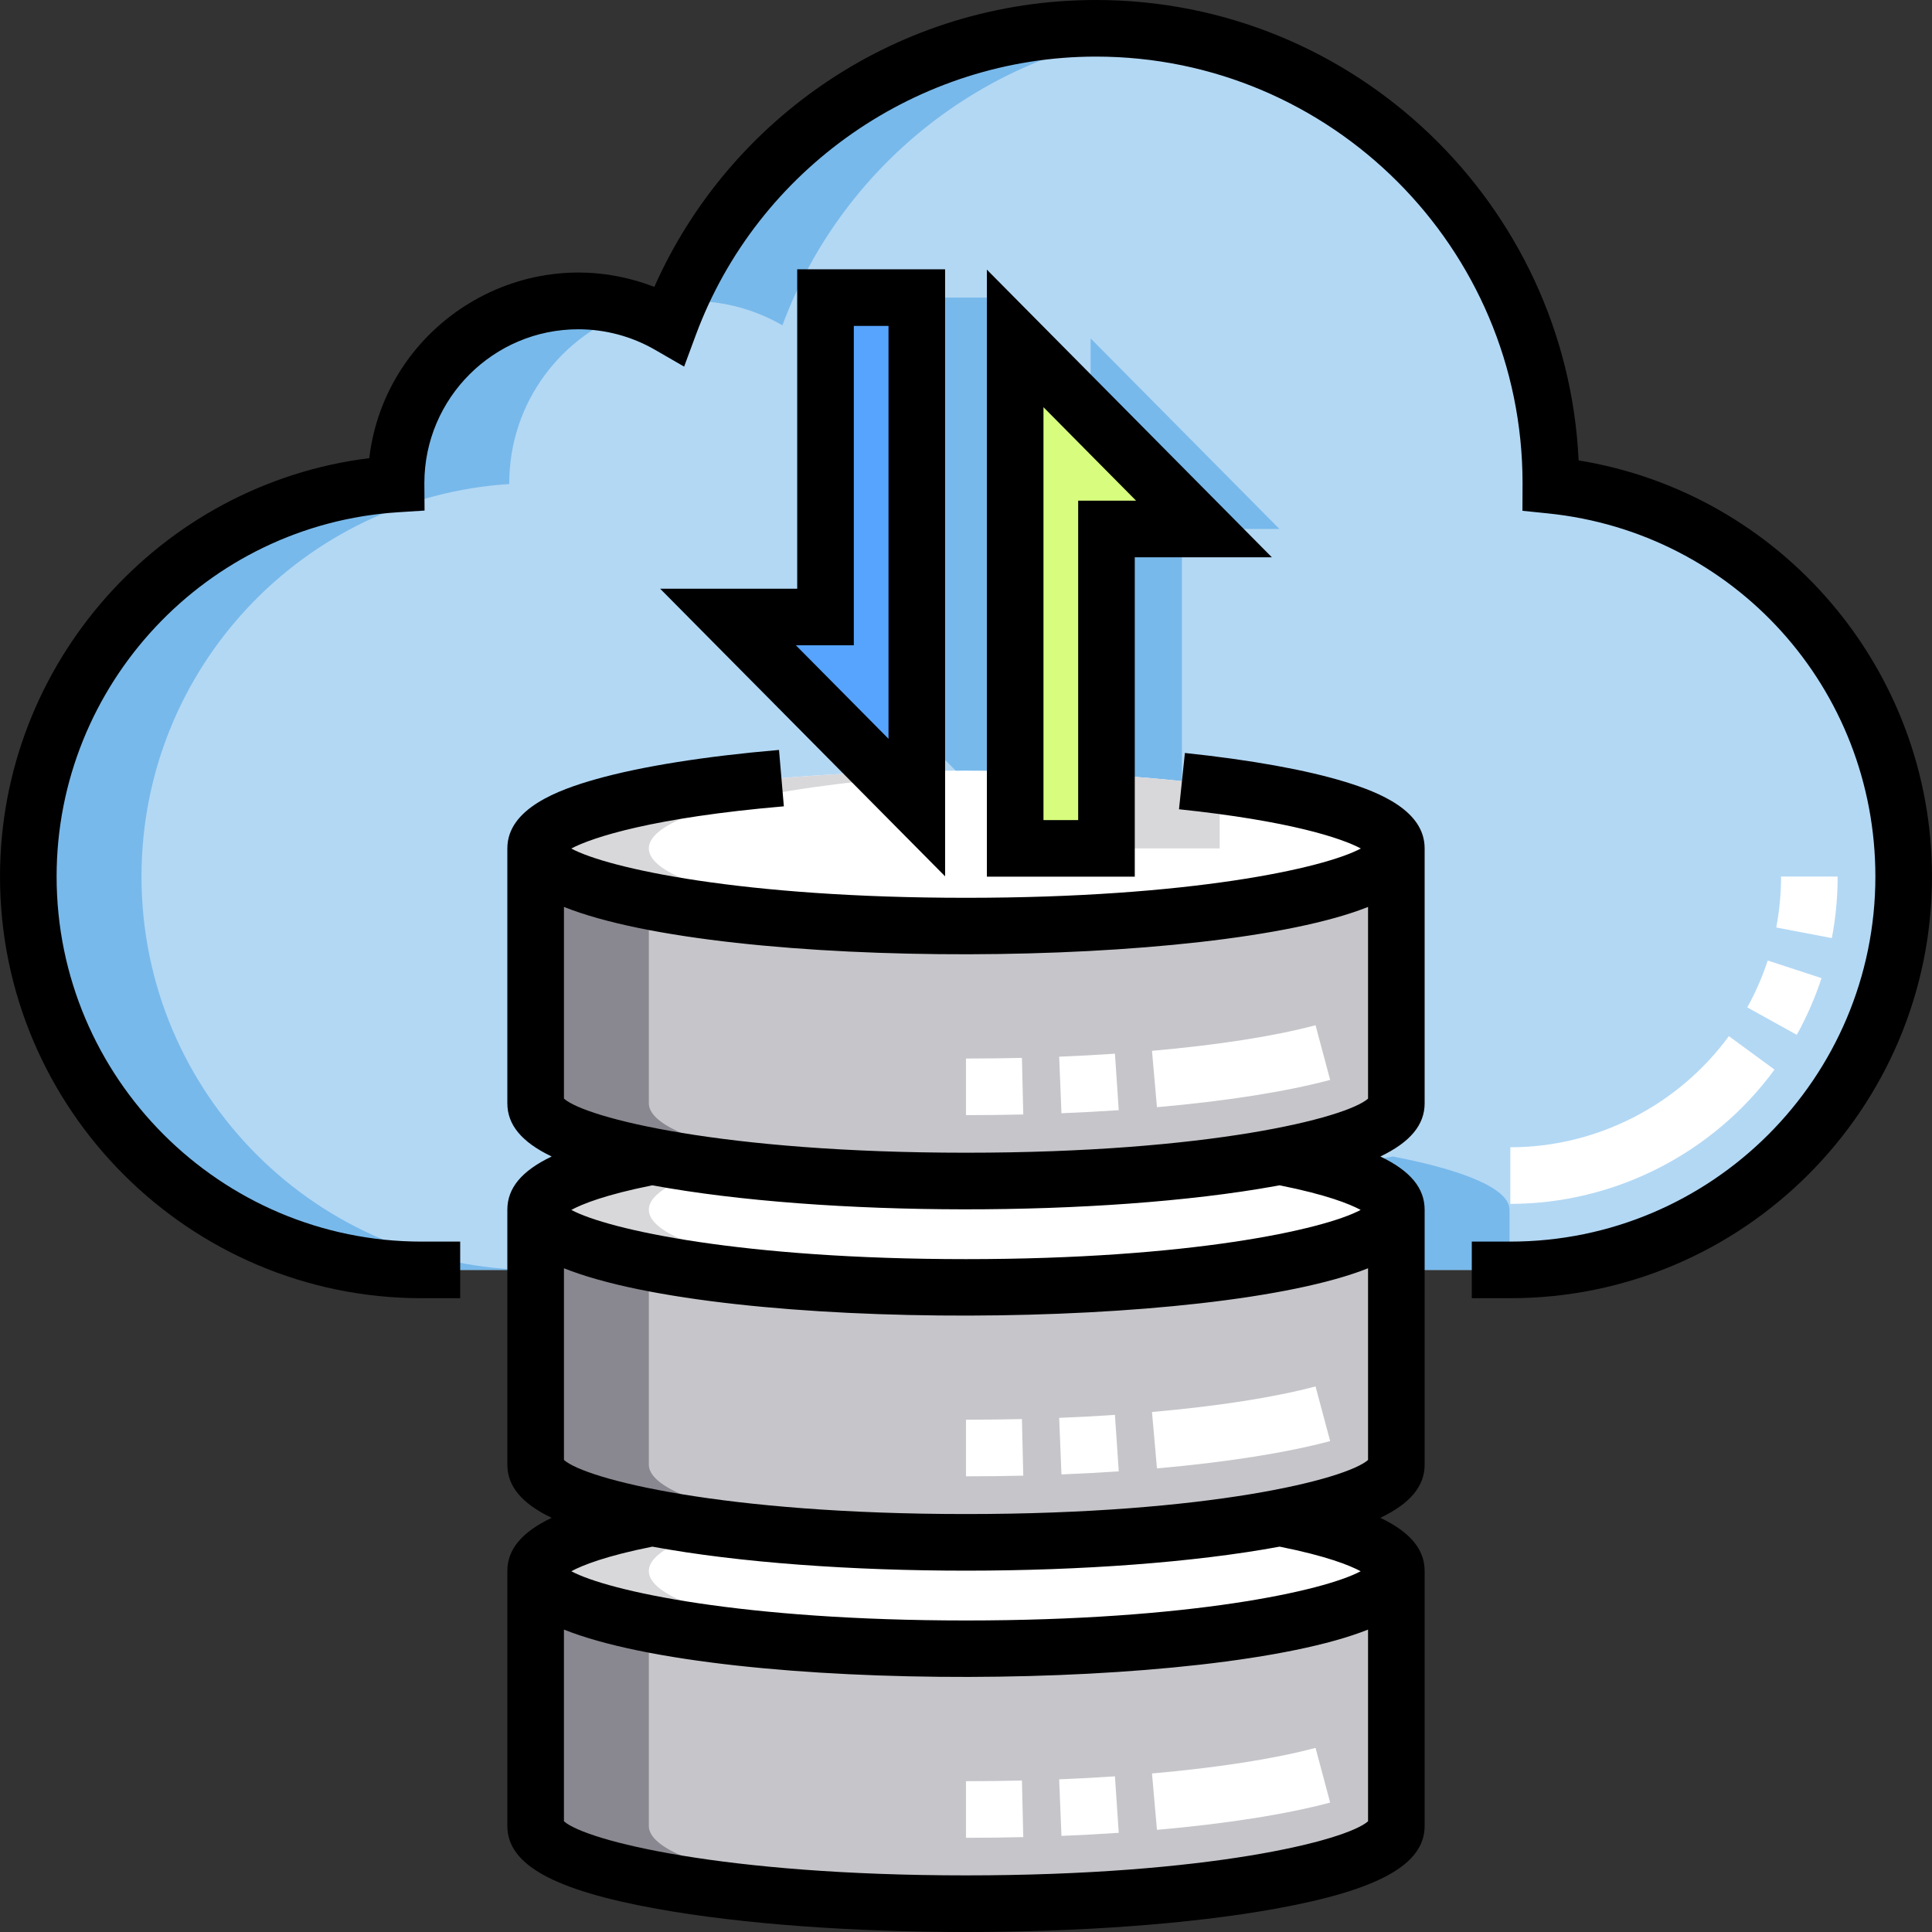
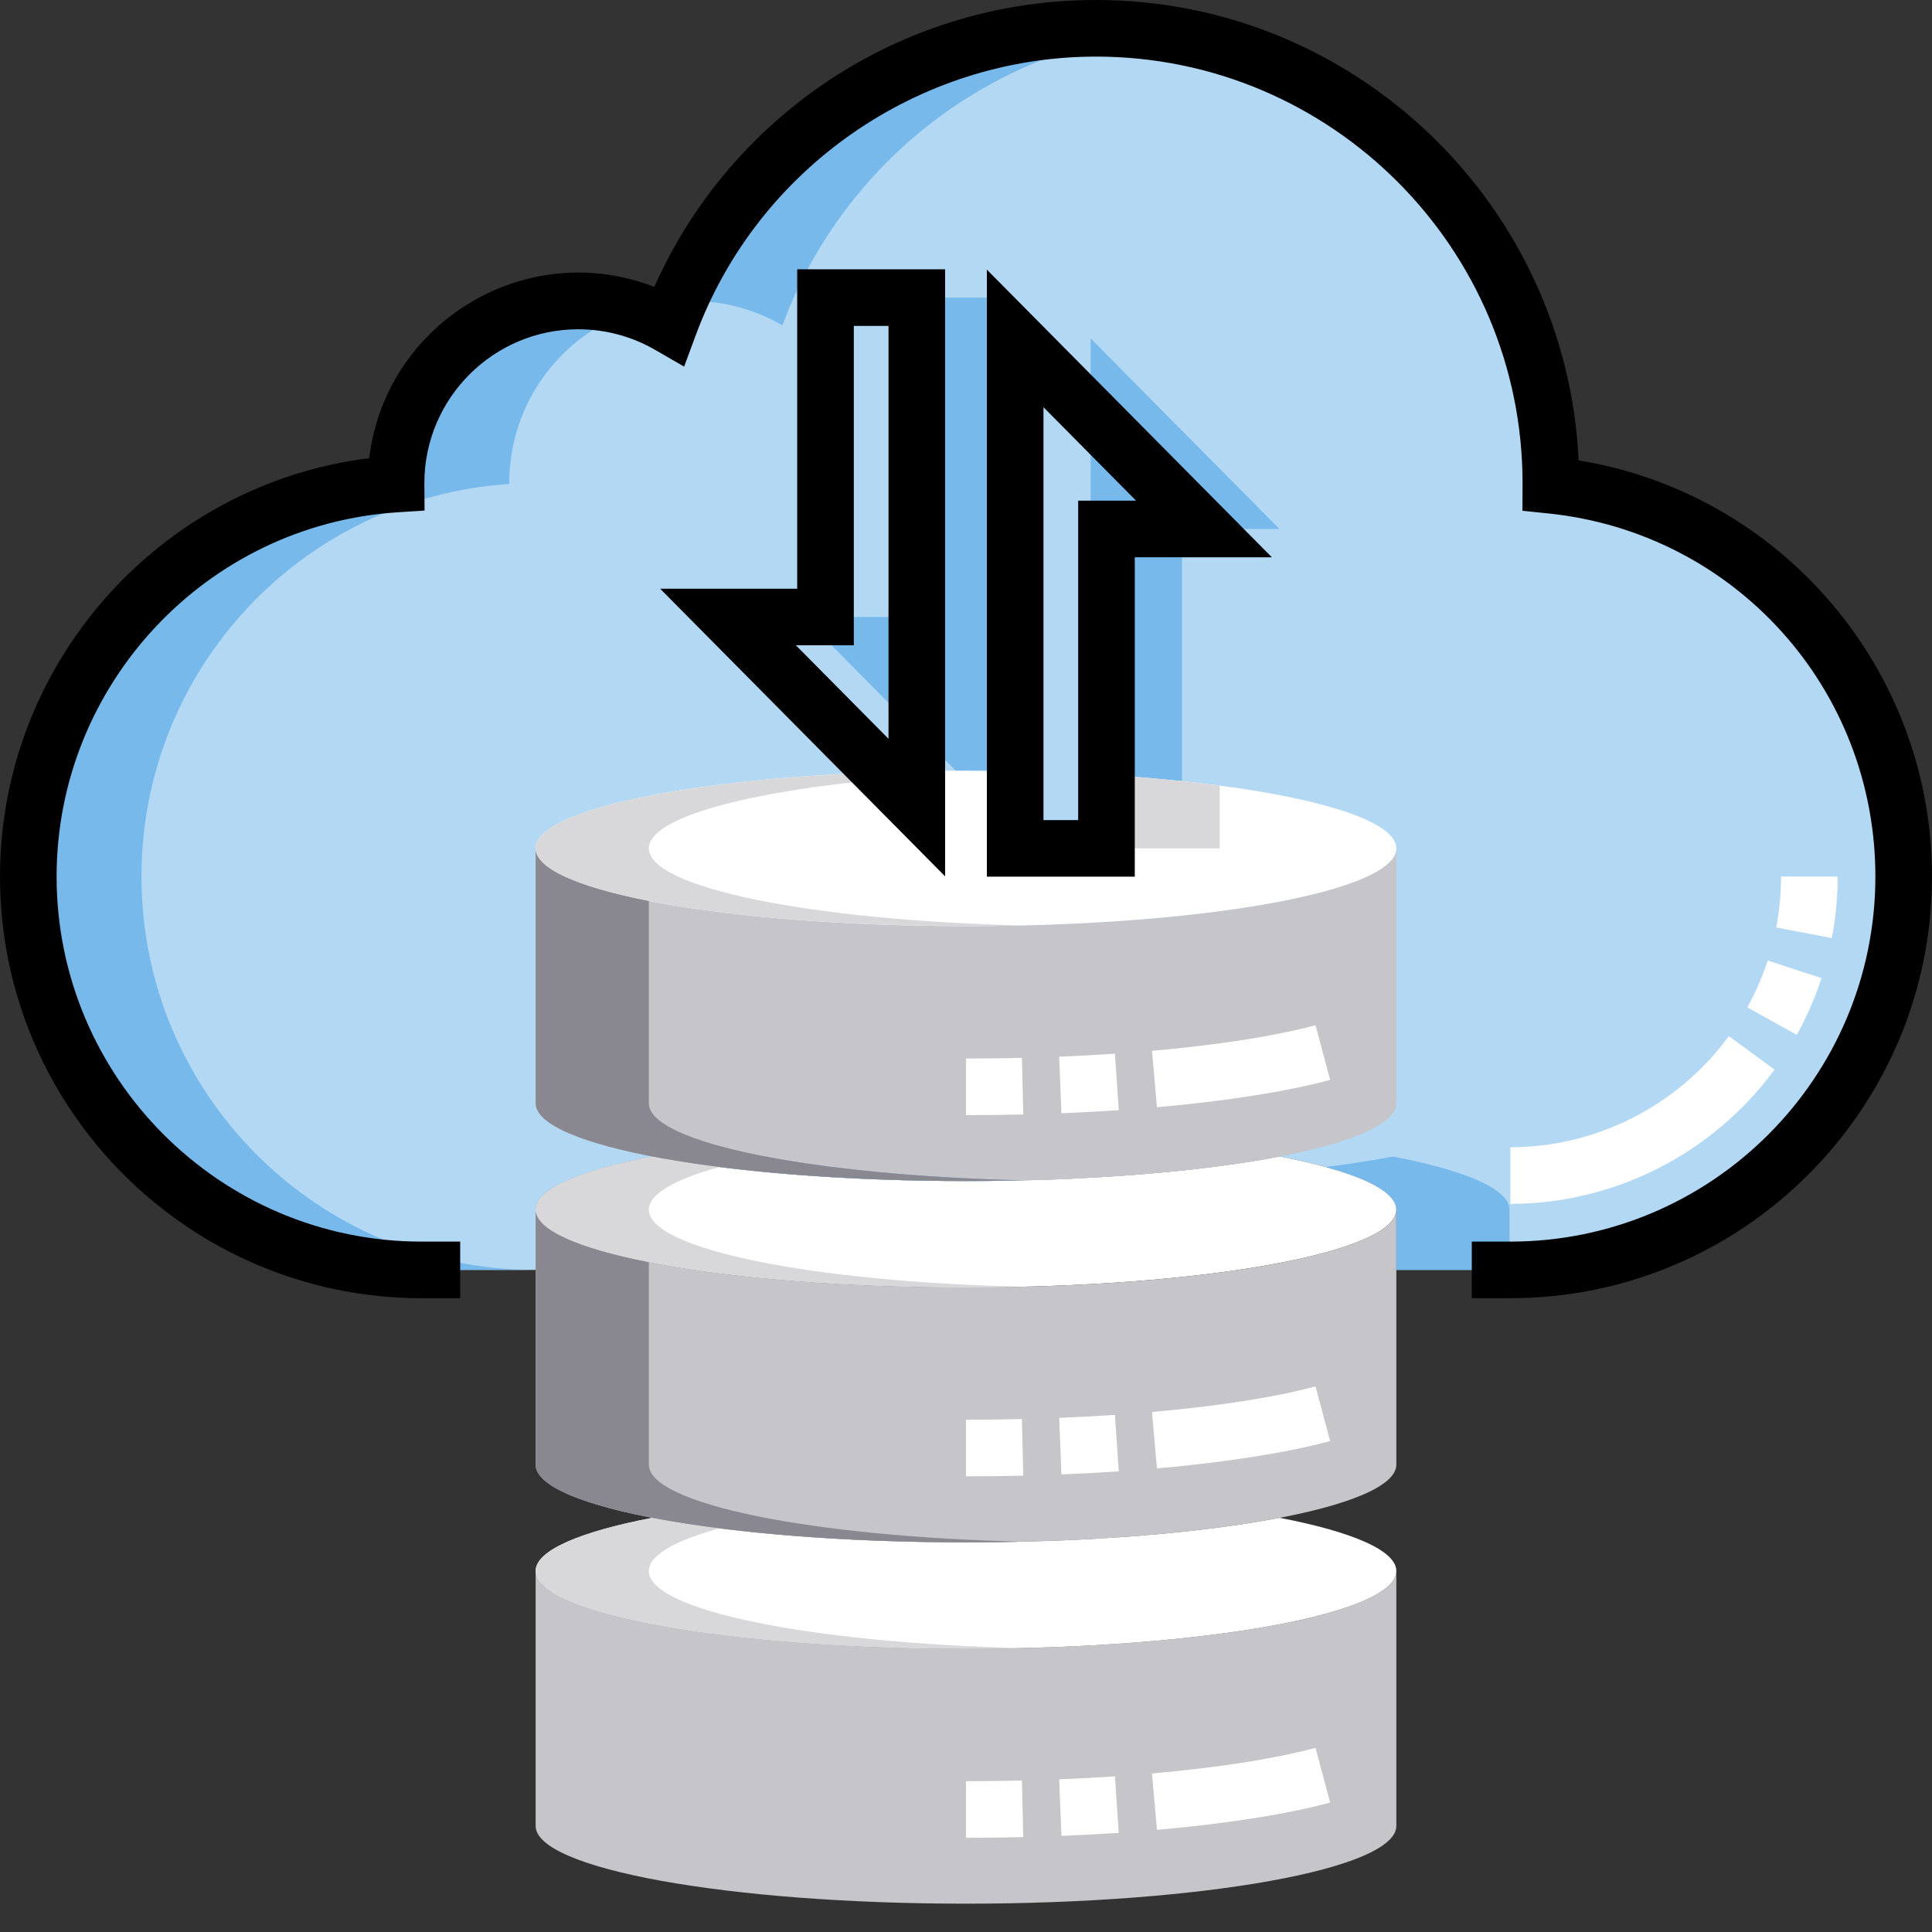
<svg xmlns="http://www.w3.org/2000/svg" height="512pt" viewBox="0 0 512 512.001" width="512pt">
  <rect x="0" y="0" width="512" height="512.001" fill="#333333" stroke="none" />
  <path d="m410.984 128.598c0-.184.004-.367.004-.547 0-66.578-53.969-120.551-120.547-120.551-51.867 0-96.082 32.758-113.09 78.715-7.094-4.098-15.32-6.453-24.102-6.453-26.672 0-48.289 21.617-48.289 48.289 0 .074.004.148.004.223-54.41 3.496-97.465 48.727-97.465 104.02 0 57.574 46.672 104.246 104.242 104.246h30.207v-15.953c0-5.457 11.746-10.418 30.914-14.102 20.801 4 50.352 6.5 83.133 6.5 32.785 0 62.332-2.5 83.137-6.5 19.168 3.684 30.91 8.645 30.91 14.102v15.953h30.207c57.574 0 104.246-46.672 104.246-104.246 0-53.949-40.98-98.324-93.512-103.695zm0 0" fill="#b3d8f4" />
  <path d="m262.961 78.867h-24.195v84.648h-25.836l50.031 50.496zm0 0" fill="#78b9eb" />
  <path d="m289.031 224.828h24.195v-84.645h25.84l-50.035-50.5zm0 0" fill="#78b9eb" />
  <path d="m339.133 306.484c-20.805 4-50.352 6.5-83.137 6.5-32.781 0-62.332-2.5-83.133-6.5-19.168 3.684-30.914 8.645-30.914 14.102 0 11.375 51.062 20.598 114.047 20.598 62.988 0 114.047-9.223 114.047-20.598 0-5.457-11.742-10.418-30.91-14.102zm0 0" fill="#fff" />
  <path d="m255.996 341.184c-62.984 0-114.047-9.223-114.047-20.598v67.555c0 11.375 51.062 20.598 114.047 20.598 62.988 0 114.047-9.223 114.047-20.598v-67.555c0 11.375-51.059 20.598-114.047 20.598zm0 0" fill="#c6c5ca" />
  <path d="m255.996 436.941c-62.984 0-114.047-9.223-114.047-20.602v67.555c0 11.379 51.062 20.602 114.047 20.602 62.988 0 114.047-9.223 114.047-20.602v-67.555c0 11.379-51.059 20.602-114.047 20.602zm0 0" fill="#c6c5ca" />
  <path d="m255.996 245.43c-62.984 0-114.047-9.223-114.047-20.602v67.555c0 11.379 51.062 20.602 114.047 20.602 62.988 0 114.047-9.223 114.047-20.602v-67.555c0 11.379-51.059 20.602-114.047 20.602zm0 0" fill="#c6c5ca" />
  <path d="m339.133 402.238c-20.805 4.004-50.352 6.5-83.137 6.5-32.781 0-62.332-2.496-83.133-6.5-19.168 3.688-30.914 8.648-30.914 14.102 0 11.379 51.062 20.602 114.047 20.602 62.988 0 114.047-9.223 114.047-20.602 0-5.453-11.742-10.414-30.91-14.102zm0 0" fill="#fff" />
-   <path d="m242.961 78.867h-24.195v84.648h-25.836l50.031 50.496zm0 0" fill="#57a4ff" />
-   <path d="m269.035 224.828h24.191v-84.645h25.84l-50.031-50.5zm0 0" fill="#d7fc7e" />
  <path d="m293.227 205.352v19.477h-24.195v-20.465c-4.277-.09-8.625-.137-13.035-.137-4.406 0-8.754.047-13.035.137v9.648l-9.301-9.387c-52.289 1.875-91.711 10.207-91.711 20.203 0 11.379 51.062 20.602 114.047 20.602 62.988 0 114.047-9.223 114.047-20.602 0-9.023-32.109-16.688-76.816-19.477zm0 0" fill="#fff" />
  <g fill="#78b9eb">
    <path d="m183.246 79.762c8.785 0 17.012 2.355 24.105 6.453 15.344-41.453 52.82-72.172 98.086-77.789-4.914-.609-9.918-.926-14.996-.926-49.449 0-91.945 29.777-110.535 72.379 1.105-.078 2.219-.117 3.34-.117zm0 0" />
    <path d="m37.5 232.293c0-55.293 43.055-100.527 97.465-104.02 0-.074-.004-.148-.004-.223 0-21.43 13.957-39.594 33.273-45.91-4.715-1.543-9.754-2.379-14.984-2.379-26.668 0-48.289 21.617-48.289 48.289 0 .074.004.148.008.223-54.414 3.496-97.469 48.727-97.469 104.02 0 57.574 46.672 104.246 104.242 104.246h30c-57.57 0-104.242-46.672-104.242-104.246zm0 0" />
    <path d="m369.133 306.484c-5.387 1.035-11.355 1.969-17.816 2.785 11.836 3.246 18.727 7.137 18.727 11.316v15.953h30v-15.953c0-5.457-11.742-10.418-30.91-14.102zm0 0" />
    <path d="m202.863 306.484c-4.488.863-8.566 1.793-12.184 2.785 18.5 2.34 41.02 3.715 65.316 3.715 5.086 0 10.094-.062 15-.18-26.738-.633-50.555-2.941-68.133-6.32zm0 0" />
  </g>
  <path d="m171.949 320.586c0-4.18 6.891-8.066 18.73-11.316-6.461-.816-12.434-1.75-17.816-2.785-19.168 3.684-30.914 8.645-30.914 14.102 0 11.375 51.062 20.598 114.047 20.598 5.086 0 10.094-.059 15-.176-55.895-1.328-99.047-9.965-99.047-20.422zm0 0" fill="#d8d7da" />
-   <path d="m171.949 483.895v-53.629c-18.629-3.668-30-8.555-30-13.926v67.555c0 11.379 51.062 20.602 114.047 20.602 5.086 0 10.094-.059 15-.176-55.895-1.328-99.047-9.965-99.047-20.426zm0 0" fill="#898890" />
-   <path d="m285.996 245.43c33.266 0 63.203-2.574 84.047-6.676v-13.926c0 10.461-43.148 19.098-99.047 20.426 4.91.113 9.918.176 15 .176zm0 0" fill="#898890" />
  <path d="m171.949 292.383v-53.629c-18.629-3.668-30-8.559-30-13.926v67.555c0 11.379 51.062 20.602 114.047 20.602 5.086 0 10.094-.062 15-.18-55.895-1.324-99.047-9.965-99.047-20.422zm0 0" fill="#898890" />
  <path d="m171.949 416.34c0-4.18 6.891-8.066 18.73-11.312-6.461-.816-12.434-1.75-17.816-2.785-19.168 3.684-30.914 8.645-30.914 14.098 0 11.379 51.062 20.602 114.047 20.602 5.086 0 10.094-.059 15-.176-55.895-1.328-99.047-9.965-99.047-20.426zm0 0" fill="#d8d7da" />
  <path d="m171.949 388.141v-53.633c-18.629-3.664-30-8.555-30-13.922v67.555c0 11.375 51.062 20.598 114.047 20.598 5.086 0 10.094-.059 15-.176-55.895-1.324-99.047-9.965-99.047-20.422zm0 0" fill="#898890" />
  <path d="m323.227 208.188c-7.434-.98-15.547-1.805-24.195-2.441v19.082h24.195zm0 0" fill="#d8d7da" />
  <path d="m171.949 224.828c0-8.094 25.844-15.098 63.434-18.465l-1.723-1.738c-52.293 1.875-91.711 10.207-91.711 20.203 0 11.379 51.062 20.602 114.047 20.602 5.086 0 10.09-.062 15-.176-55.895-1.328-99.047-9.965-99.047-20.426zm0 0" fill="#d8d7da" />
  <path d="m250.461 71.367h-39.195v84.648h-36.324l75.52 76.223zm-15 124.418-24.543-24.773h15.352v-84.645h9.195v109.418zm0 0" />
  <path d="m337.055 147.684-75.523-76.227v160.871h39.195v-84.645zm-51.328-15v84.645h-9.195v-109.418l24.543 24.773zm0 0" />
  <path d="m418.352 122.012c-3.168-67.812-59.328-122.012-127.91-122.012-52.328 0-97.203 31.352-117.043 76.031-34.219-13.258-71.289 9.641-75.543 45.383-55.383 6.883-97.855 54.355-97.855 110.879 0 61.617 50.129 111.746 111.746 111.746h10.207v-15h-10.207c-53.348 0-96.746-43.402-96.746-96.746 0-50.875 39.73-93.277 90.449-96.535l7.062-.453c0-.223-.043-7.125-.051-7.348.051-22.449 18.328-40.695 40.789-40.695 7.141 0 14.18 1.883 20.352 5.449l7.699 4.445 3.086-8.34c16.34-44.152 58.961-73.816 106.055-73.816 62.336 0 113.051 50.715 113.051 113.051l-.027 7.316 6.754.691c49.473 5.059 86.777 46.43 86.777 96.234 0 53.344-43.398 96.746-96.746 96.746h-10.207v15h10.207c61.617 0 111.746-50.129 111.746-111.746 0-54.91-39.902-101.52-93.645-110.281zm0 0" />
-   <path d="m356.578 207.23c-10.406-3.195-25.125-5.852-42.566-7.684l-1.566 14.918c29.316 3.078 43.035 7.641 48.188 10.395-9.723 5.238-45.227 13.07-104.637 13.07-59.367 0-94.863-7.82-104.613-13.059 5.707-3.008 21.754-8.211 56.344-11.184l-1.285-14.945c-19.664 1.688-36.395 4.355-48.391 7.719-10.129 2.836-23.602 7.828-23.602 18.367v67.555c0 5.672 3.746 10.277 11.746 14.102-8.004 3.816-11.746 8.418-11.746 14.102v67.555c0 5.672 3.746 10.277 11.746 14.098-8.004 3.82-11.746 8.418-11.746 14.102v67.555c0 10.234 12.203 17.004 39.57 21.949 45.453 8.211 118.496 8.211 163.953 0 27.367-4.945 39.57-11.711 39.57-21.949v-67.555c0-5.684-3.742-10.281-11.742-14.102 7.996-3.82 11.742-8.426 11.742-14.098v-67.555c0-5.684-3.742-10.285-11.742-14.102 7.996-3.824 11.742-8.43 11.742-14.102v-67.555c.004-10-11.965-14.832-20.965-17.598zm5.969 33.117v50.805c-5.809 5.125-42.125 14.332-106.547 14.332-64.426 0-100.738-9.207-106.547-14.332v-50.805c42.844 17.105 172.141 16.348 213.094 0zm-213.098 95.758c42.887 17.117 172.199 16.324 213.098 0v50.801c-5.809 5.125-42.125 14.332-106.547 14.332-64.426 0-100.738-9.207-106.547-14.332v-50.801zm106.547 160.891c-64.422 0-100.738-9.207-106.547-14.332v-50.805c42.848 17.105 172.145 16.348 213.098 0v50.805c-5.812 5.125-42.125 14.332-106.551 14.332zm104.594-80.598c-9.785 5.234-45.273 13.043-104.594 13.043-59.316 0-94.805-7.809-104.594-13.043 2.91-1.566 9.047-4.039 21.48-6.52 46.059 8.535 120.695 8.438 166.23 0 12.43 2.48 18.566 4.953 21.477 6.52zm0-95.758c-9.785 5.238-45.273 13.043-104.594 13.043-59.316 0-94.805-7.805-104.594-13.043 2.91-1.566 9.047-4.039 21.48-6.52 45.562 8.445 119.391 8.465 165.09.207.383-.066.762-.137 1.137-.207 12.434 2.48 18.574 4.953 21.48 6.52zm0 0" />
  <path d="m400.254 319.039v-15c22.754 0 44.406-11.008 57.914-29.449l12.102 8.863c-16.324 22.281-42.496 35.586-70.016 35.586zm75.91-44.797-13.117-7.273c2.191-3.957 4.016-8.137 5.418-12.418l14.258 4.664c-1.699 5.184-3.906 10.242-6.559 15.027zm9.293-25.637-14.734-2.812c.844-4.418 1.273-8.961 1.273-13.5h15c0 5.48-.516 10.969-1.539 16.312zm0 0" fill="#fff" />
  <path d="m255.996 295.523v-15c4.957 0 9.941-.059 14.824-.172l.355 14.996c-5 .117-10.105.176-15.18.176zm25.301-.5-.605-14.988c4.996-.203 9.969-.469 14.777-.793l1.012 14.965c-4.941.332-10.051.609-15.184.816zm25.309-1.602-1.316-14.941c17.547-1.547 32.535-3.895 43.34-6.785l3.875 14.492c-11.633 3.109-27.504 5.609-45.898 7.234zm0 0" fill="#fff" />
  <path d="m255.996 391.238v-15c4.957 0 9.941-.059 14.824-.172l.355 14.996c-5 .117-10.105.176-15.18.176zm25.301-.5-.605-14.988c4.996-.199 9.969-.469 14.777-.793l1.012 14.965c-4.941.336-10.051.609-15.184.816zm25.309-1.602-1.316-14.941c17.547-1.547 32.535-3.895 43.34-6.781l3.875 14.488c-11.633 3.109-27.504 5.613-45.898 7.234zm0 0" fill="#fff" />
  <path d="m255.996 487.035v-15c4.957 0 9.941-.059 14.824-.176l.355 14.996c-5 .117-10.105.18-15.18.18zm25.301-.504-.605-14.988c4.996-.199 9.969-.469 14.777-.793l1.012 14.965c-4.941.336-10.051.609-15.184.816zm25.309-1.602-1.316-14.941c17.543-1.547 32.531-3.895 43.344-6.781l3.871 14.492c-11.633 3.109-27.504 5.609-45.898 7.23zm0 0" fill="#fff" />
</svg>